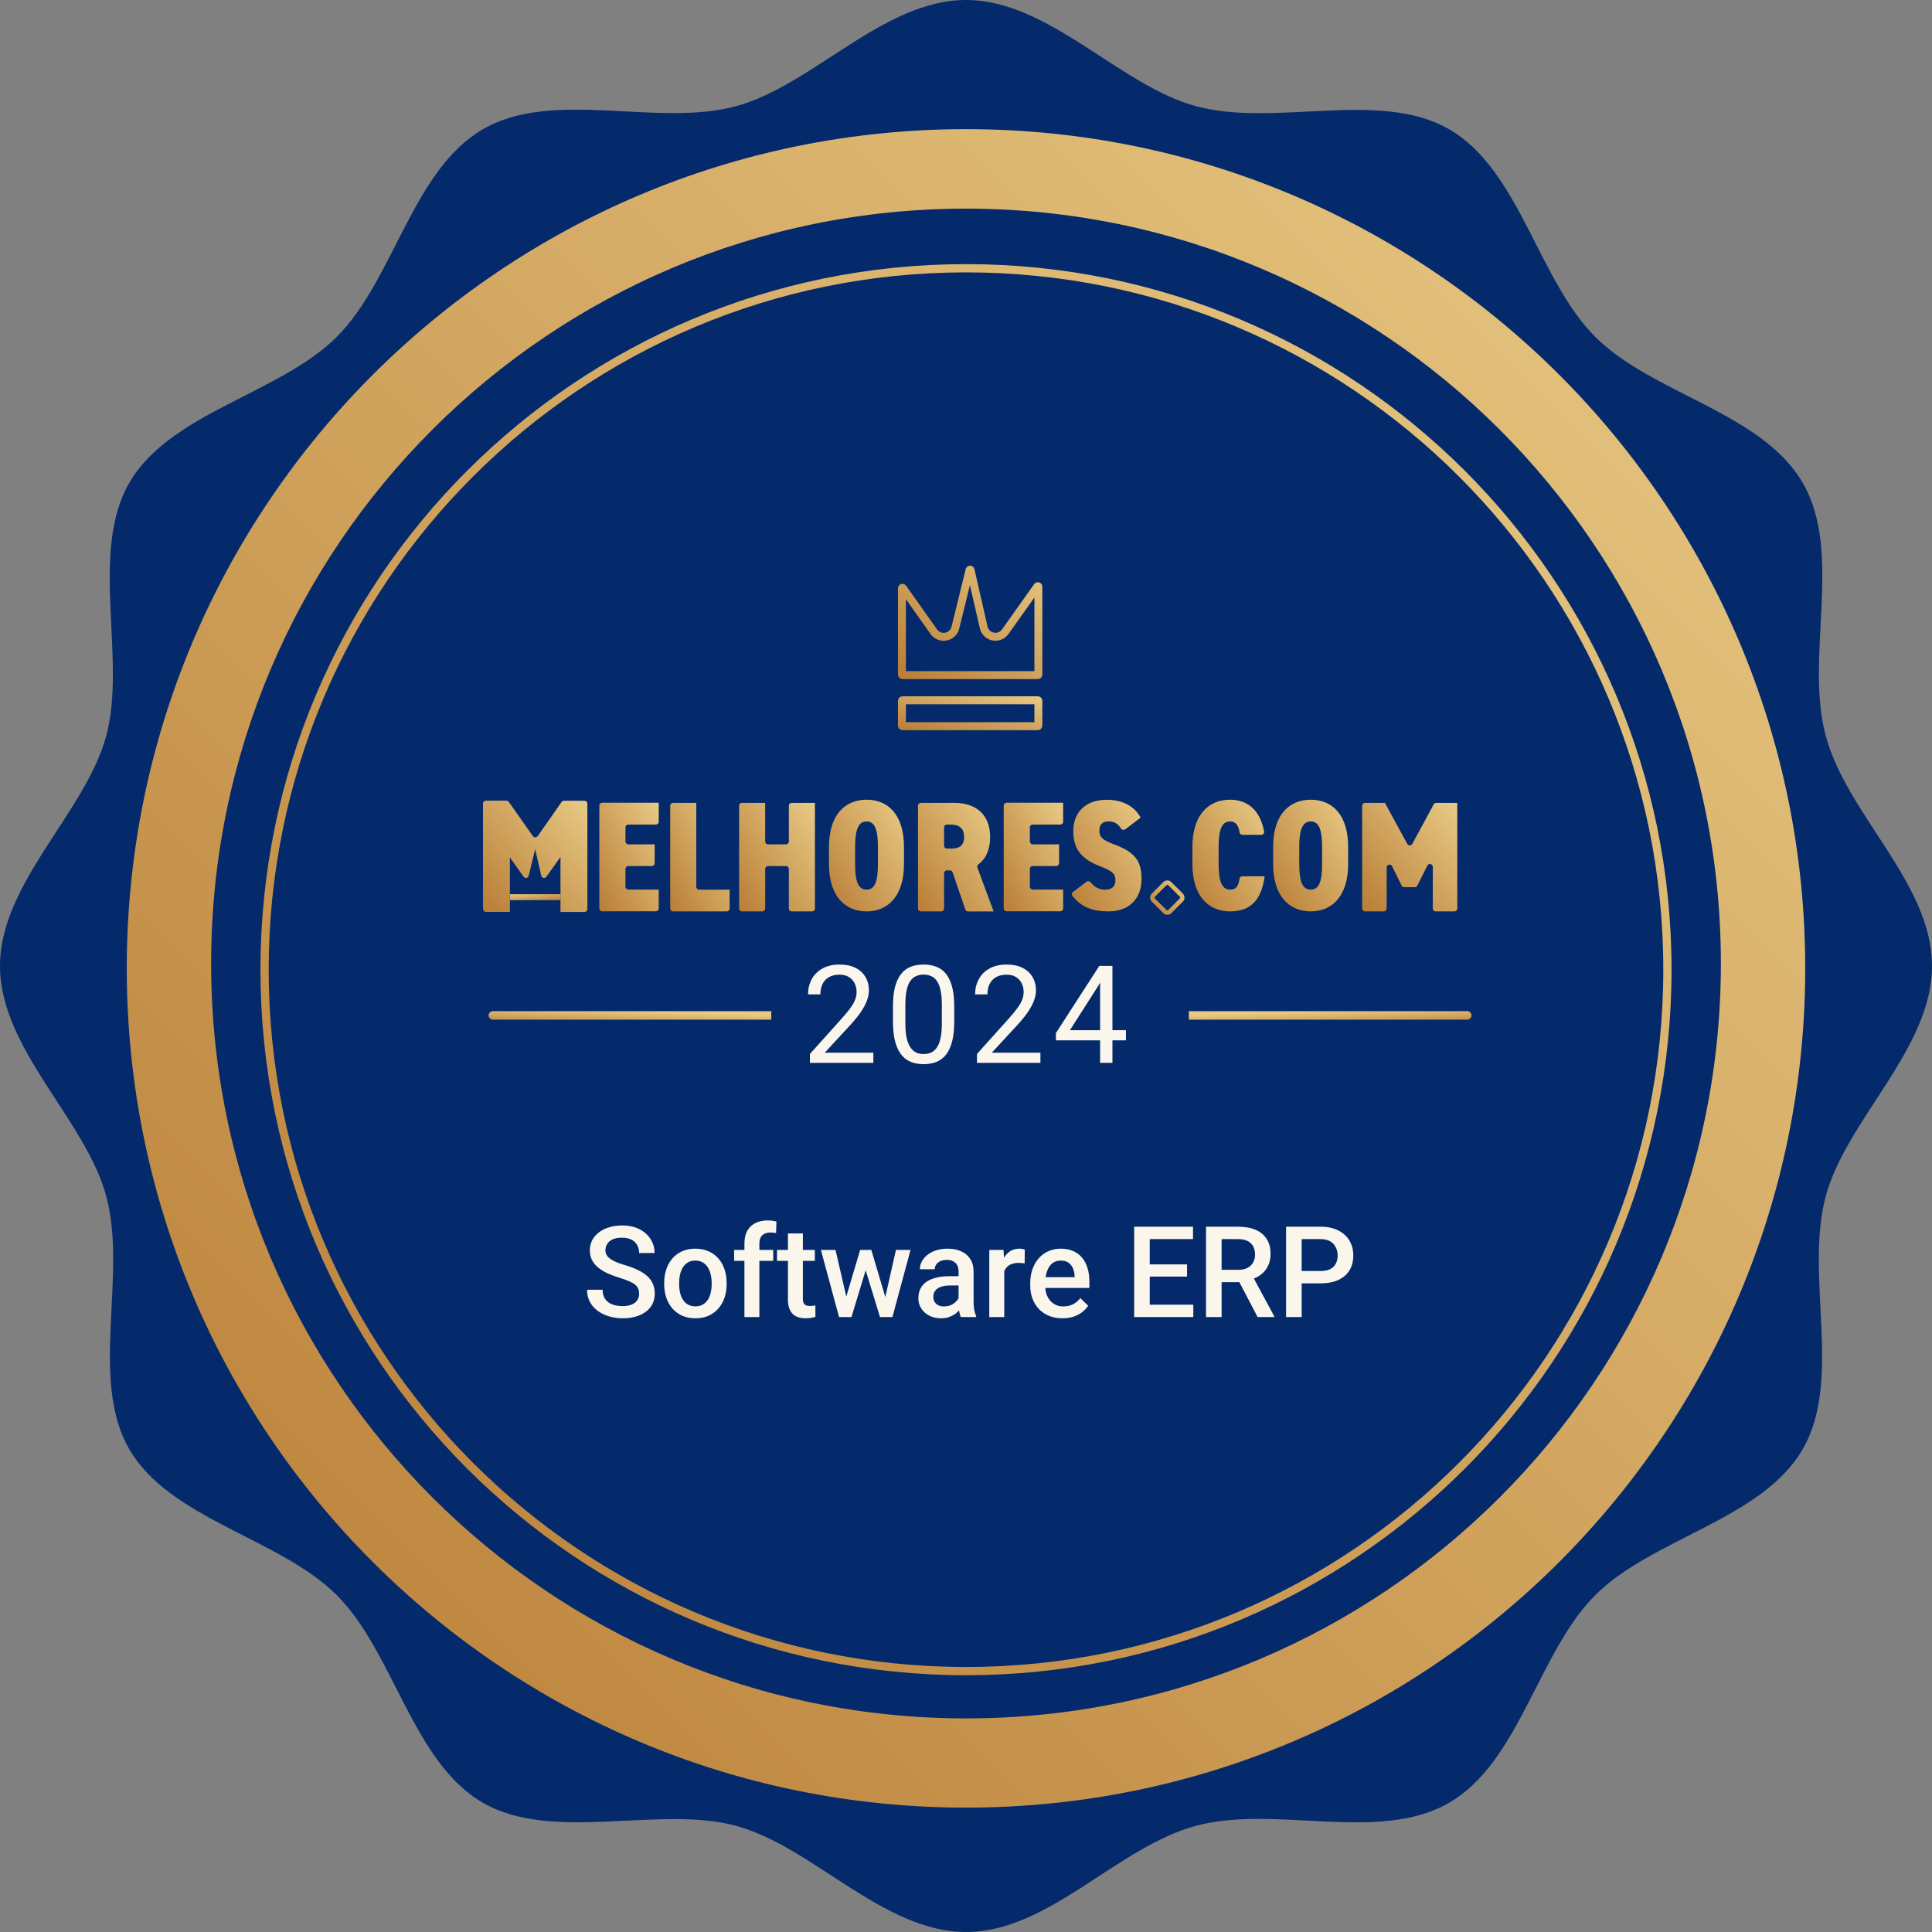
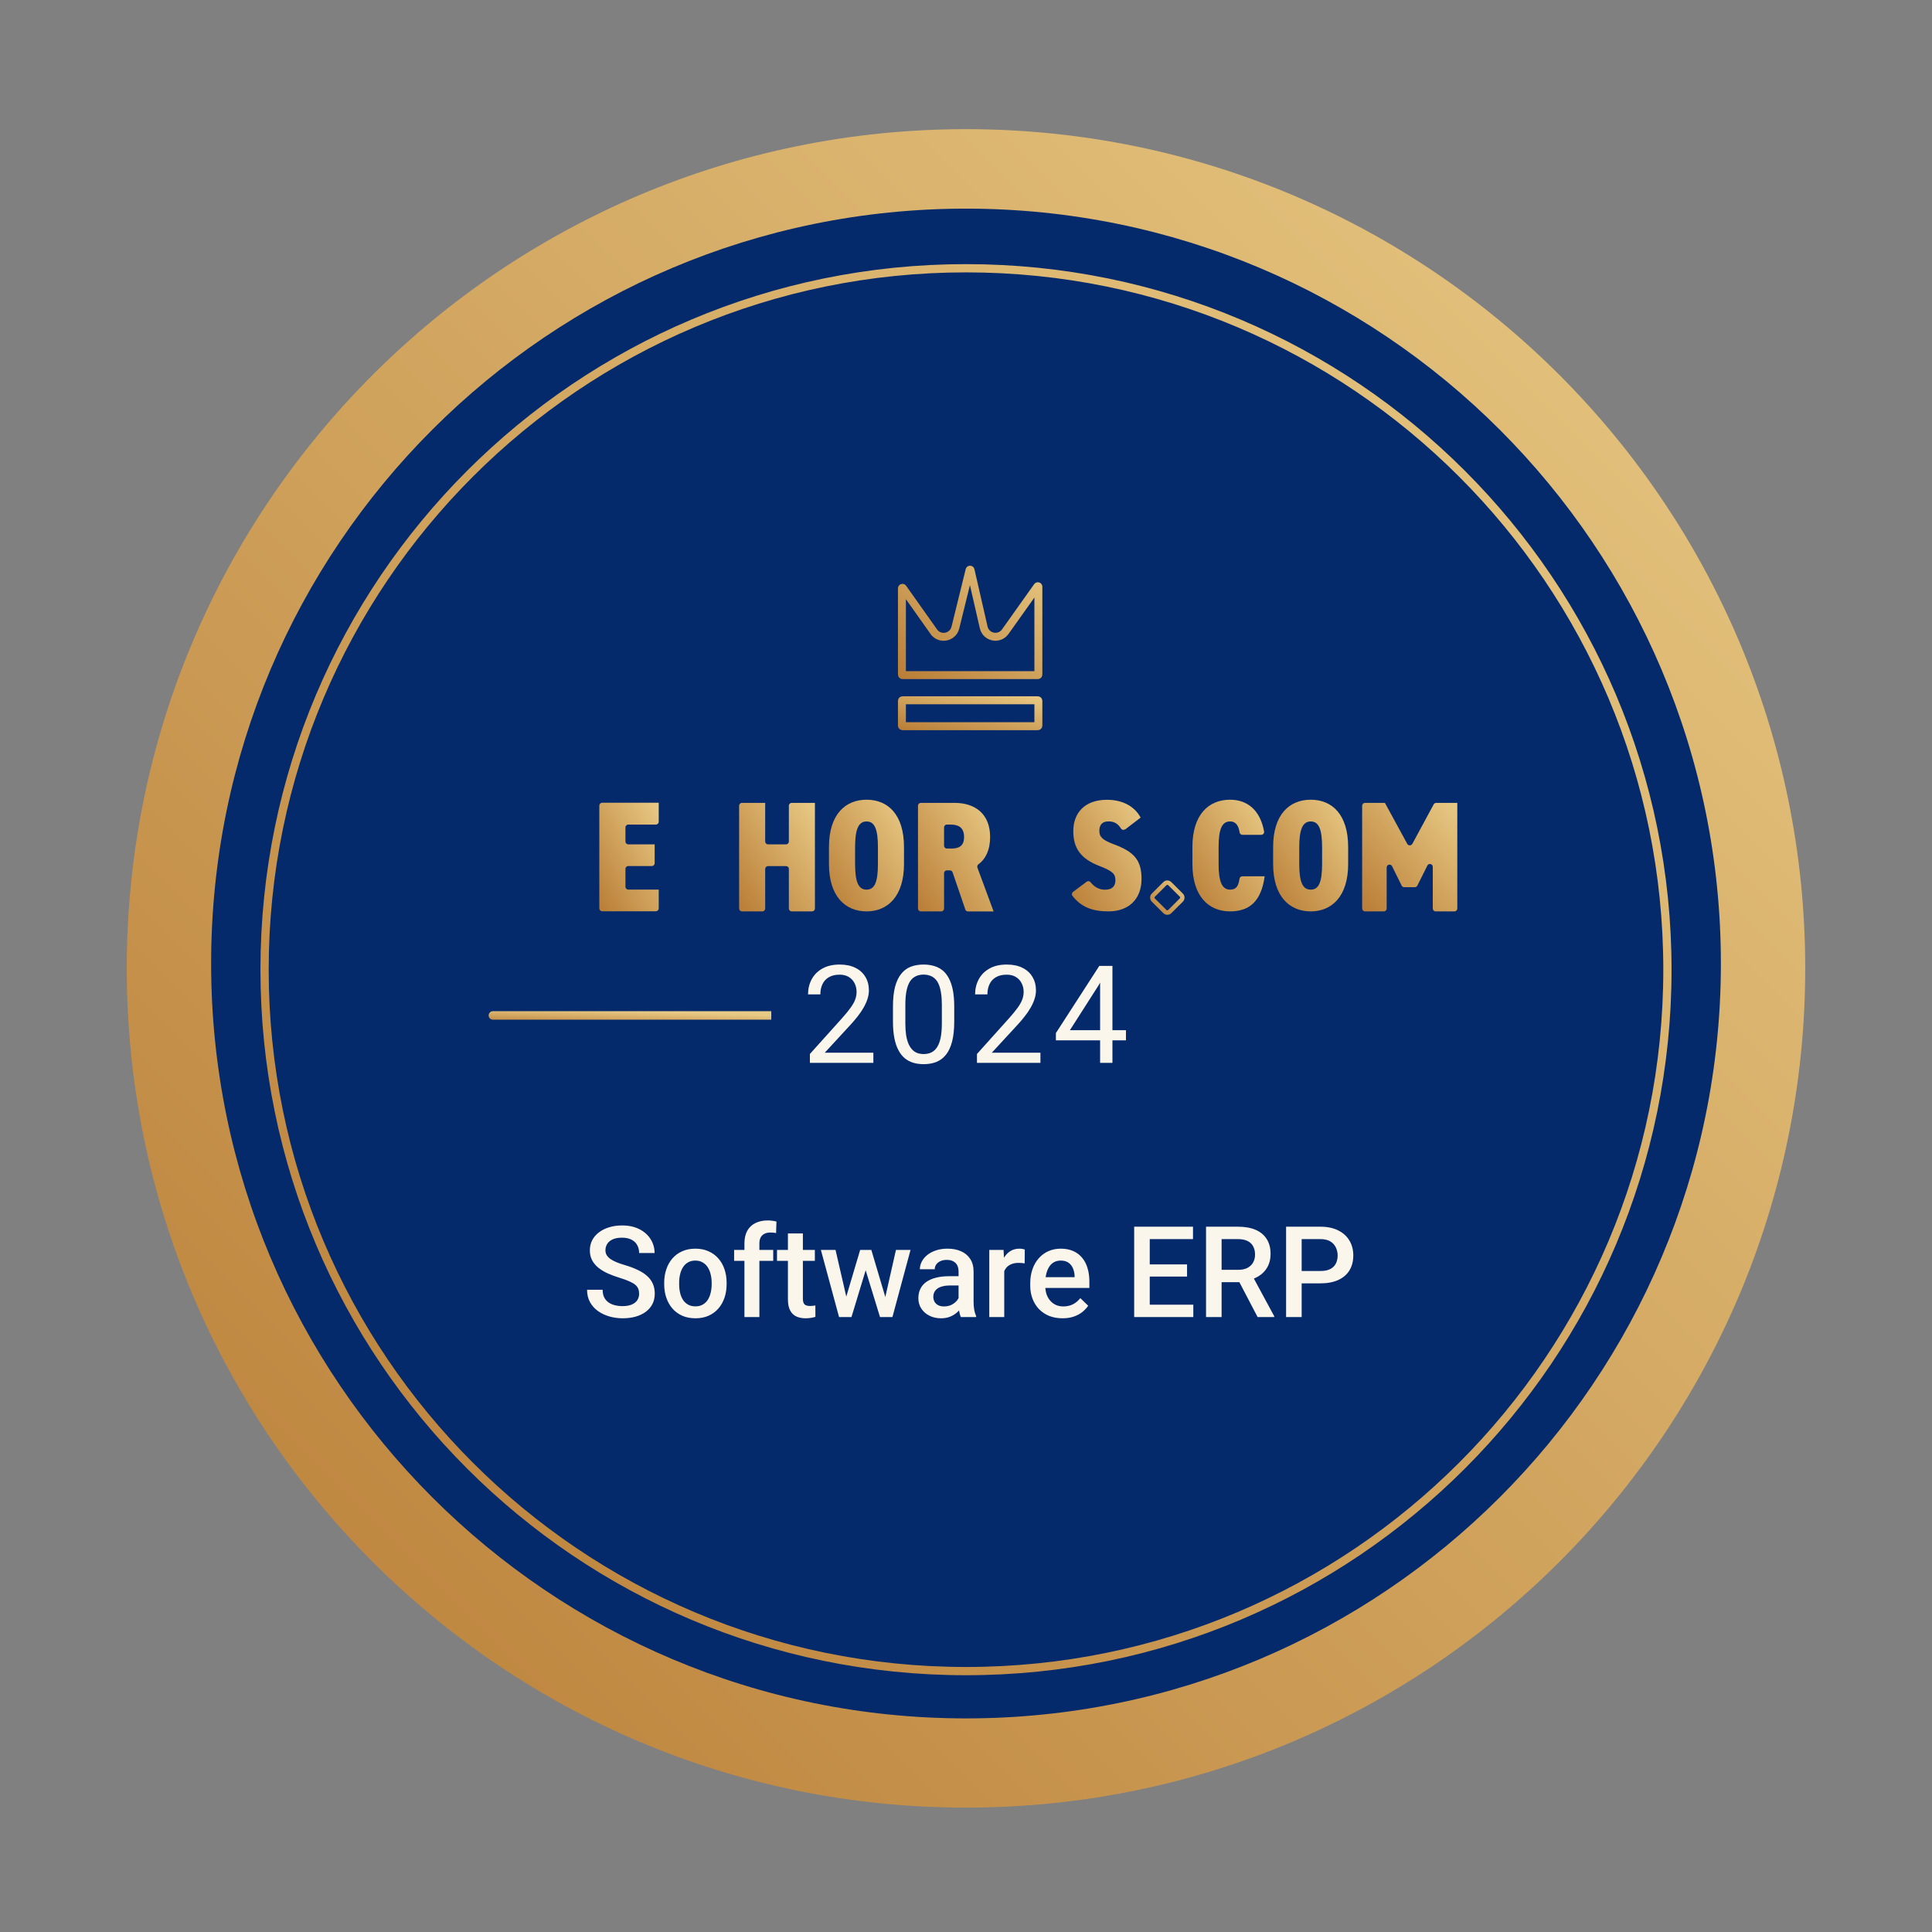
<svg xmlns="http://www.w3.org/2000/svg" width="228" height="228" viewBox="0 0 228 228" fill="none">
  <rect x="0" y="0" width="228" height="228" fill="#808080" stroke="none" />
-   <path d="M228 114C228 123.802 217.87 132.15 215.454 141.19C212.957 150.546 217.483 162.822 212.746 171.018C207.939 179.33 194.995 181.511 188.253 188.253C181.511 194.995 179.319 207.939 171.018 212.746C162.716 217.553 150.546 212.957 141.19 215.454C131.833 217.952 123.802 228 114 228C104.198 228 95.85 217.87 86.81 215.454C77.77 213.039 65.178 217.483 56.982 212.746C48.669 207.939 46.489 194.995 39.747 188.253C33.005 181.511 20.061 179.319 15.254 171.018C10.517 162.822 15.043 150.546 12.546 141.19C10.13 132.15 0 123.802 0 114C0 104.198 10.13 95.85 12.546 86.81C14.961 77.77 10.517 65.178 15.254 56.982C20.061 48.669 33.005 46.489 39.747 39.747C46.489 33.005 48.681 20.061 56.982 15.254C65.284 10.447 77.454 15.043 86.81 12.546C95.85 10.13 104.198 0 114 0C123.802 0 132.15 10.13 141.19 12.546C150.546 15.043 162.822 10.517 171.018 15.254C179.33 20.061 181.511 33.005 188.253 39.747C194.995 46.489 207.939 48.681 212.746 56.982C217.553 65.284 212.957 77.454 215.454 86.81C217.952 96.167 228 104.198 228 114V114Z" fill="#042A6B" />
  <path d="M114 213.321C168.697 213.321 213.039 168.979 213.039 114.281C213.039 59.584 168.697 15.242 114 15.242C59.302 15.242 14.96 59.584 14.96 114.281C14.96 168.979 59.302 213.321 114 213.321Z" fill="url(#paint0_linear_7642_1610)" />
  <path d="M114.001 202.792C163.201 202.792 203.086 162.907 203.086 113.707C203.086 64.507 163.201 24.622 114.001 24.622C64.8 24.622 24.916 64.507 24.916 113.707C24.916 162.907 64.8 202.792 114.001 202.792Z" fill="#042A6B" />
  <path d="M113.999 197.211C159.715 197.211 196.776 160.15 196.776 114.434C196.776 68.718 159.715 31.657 113.999 31.657C68.282 31.657 31.222 68.718 31.222 114.434C31.222 160.15 68.282 197.211 113.999 197.211Z" stroke="url(#paint1_linear_7642_1610)" stroke-width="0.973" stroke-miterlimit="10" />
  <path d="M118.632 74.549L118.634 74.546L122.431 69.203C122.445 69.183 122.455 69.18 122.46 69.178C122.468 69.176 122.482 69.175 122.499 69.18C122.516 69.186 122.527 69.194 122.532 69.201C122.535 69.205 122.541 69.214 122.541 69.238V79.613C122.541 79.646 122.514 79.673 122.481 79.673H106.499C106.466 79.673 106.439 79.646 106.439 79.613V69.429C106.439 69.405 106.445 69.396 106.448 69.392C106.453 69.386 106.464 69.377 106.481 69.371C106.498 69.366 106.512 69.367 106.52 69.37C106.525 69.371 106.535 69.374 106.549 69.394L110.197 74.544C110.197 74.544 110.198 74.544 110.198 74.545C110.896 75.54 112.448 75.26 112.746 74.068L112.747 74.066L114.419 67.275C114.423 67.259 114.428 67.251 114.43 67.247C114.433 67.243 114.435 67.241 114.438 67.239C114.444 67.234 114.458 67.228 114.479 67.228C114.499 67.229 114.513 67.235 114.519 67.24C114.522 67.242 114.524 67.244 114.527 67.248C114.529 67.251 114.533 67.26 114.537 67.275L116.085 74.032L116.085 74.032C116.363 75.245 117.918 75.541 118.632 74.549Z" stroke="url(#paint2_linear_7642_1610)" stroke-width="0.937" />
  <path d="M106.499 82.642H122.481C122.514 82.642 122.541 82.669 122.541 82.703V85.64C122.541 85.674 122.514 85.701 122.481 85.701H106.499C106.466 85.701 106.439 85.674 106.439 85.64V82.703C106.439 82.669 106.466 82.642 106.499 82.642Z" stroke="url(#paint3_linear_7642_1610)" stroke-width="0.937" />
  <path d="M77.738 94.75V96.973C77.738 97.155 77.586 97.308 77.403 97.308H74.145C73.962 97.308 73.81 97.46 73.81 97.643V99.31C73.81 99.493 73.962 99.645 74.145 99.645H77.259V101.868C77.259 102.051 77.106 102.203 76.924 102.203H74.145C73.962 102.203 73.81 102.355 73.81 102.538V104.647C73.81 104.829 73.962 104.982 74.145 104.982H77.738V107.205C77.738 107.387 77.586 107.54 77.403 107.54H71.062C70.879 107.54 70.727 107.387 70.727 107.205V95.069C70.727 94.887 70.879 94.734 71.062 94.734H77.738V94.75Z" fill="url(#paint4_linear_7642_1610)" />
-   <path d="M82.51 104.997H86.104V107.22C86.104 107.402 85.951 107.555 85.769 107.555H79.427C79.244 107.555 79.092 107.402 79.092 107.22V95.085C79.092 94.902 79.244 94.749 79.427 94.749H82.168V104.662C82.168 104.844 82.32 104.997 82.503 104.997H82.51Z" fill="url(#paint5_linear_7642_1610)" />
  <path d="M90.636 99.645H92.76C92.942 99.645 93.095 99.493 93.095 99.31V95.085C93.095 94.902 93.247 94.749 93.43 94.749H96.171V107.22C96.171 107.402 96.018 107.555 95.835 107.555H93.43C93.247 107.555 93.095 107.402 93.095 107.22V102.545C93.095 102.363 92.942 102.21 92.76 102.21H90.636C90.453 102.21 90.301 102.363 90.301 102.545V107.22C90.301 107.402 90.148 107.555 89.966 107.555H87.56C87.377 107.555 87.225 107.402 87.225 107.22V95.085C87.225 94.902 87.377 94.749 87.56 94.749H90.301V99.31C90.301 99.493 90.453 99.645 90.636 99.645Z" fill="url(#paint6_linear_7642_1610)" />
  <path d="M102.266 107.555C99.762 107.555 97.828 105.788 97.828 101.967V99.965C97.828 96.105 99.762 94.376 102.266 94.376C104.771 94.376 106.682 96.105 106.682 99.965V101.967C106.682 105.788 104.748 107.555 102.266 107.555ZM100.911 101.967C100.911 104.068 101.299 104.989 102.266 104.989C103.233 104.989 103.606 104.06 103.606 101.967V99.965C103.606 97.863 103.218 96.942 102.266 96.942C101.315 96.942 100.911 97.871 100.911 99.965V101.967Z" fill="url(#paint7_linear_7642_1610)" />
  <path d="M113.916 107.326L112.416 102.941C112.37 102.804 112.241 102.713 112.096 102.713H111.746C111.563 102.713 111.411 102.865 111.411 103.048V107.22C111.411 107.402 111.259 107.555 111.076 107.555H108.67C108.487 107.555 108.335 107.402 108.335 107.22V95.085C108.335 94.902 108.487 94.749 108.67 94.749H112.637C115.141 94.749 116.847 96.105 116.847 98.777C116.847 100.322 116.306 101.388 115.469 101.997C115.347 102.089 115.294 102.248 115.347 102.393L117.258 107.562H114.235C114.091 107.562 113.961 107.471 113.916 107.334V107.326ZM112.134 100.147C113.01 100.147 113.771 99.98 113.771 98.777C113.771 97.574 113.01 97.308 112.134 97.308H111.746C111.563 97.308 111.411 97.46 111.411 97.642V99.805C111.411 99.987 111.563 100.14 111.746 100.14H112.134V100.147Z" fill="url(#paint8_linear_7642_1610)" />
-   <path d="M125.463 94.75V96.973C125.463 97.155 125.311 97.308 125.128 97.308H121.87C121.687 97.308 121.535 97.46 121.535 97.643V99.31C121.535 99.493 121.687 99.645 121.87 99.645H124.983V101.868C124.983 102.051 124.831 102.203 124.648 102.203H121.87C121.687 102.203 121.535 102.355 121.535 102.538V104.647C121.535 104.829 121.687 104.982 121.87 104.982H125.463V107.205C125.463 107.387 125.311 107.54 125.128 107.54H118.786C118.604 107.54 118.451 107.387 118.451 107.205V95.069C118.451 94.887 118.604 94.734 118.786 94.734H125.463V94.75Z" fill="url(#paint9_linear_7642_1610)" />
  <path d="M132.774 97.864C132.614 97.985 132.386 97.94 132.279 97.764C131.914 97.163 131.442 96.935 130.81 96.935C130.033 96.935 129.736 97.399 129.736 98.046C129.736 98.808 130.163 99.158 131.464 99.645C133.878 100.536 134.715 101.541 134.715 103.733C134.715 106.055 133.246 107.555 130.817 107.555C128.922 107.555 127.612 107.052 126.569 105.735C126.455 105.591 126.486 105.37 126.63 105.256L128.237 104.053C128.381 103.946 128.587 103.969 128.701 104.114C129.173 104.723 129.767 104.997 130.406 104.997C131.335 104.997 131.632 104.494 131.632 103.885C131.632 103.139 131.32 102.812 129.797 102.218C127.567 101.365 126.661 100.14 126.661 98.077C126.661 96.013 127.94 94.384 130.635 94.384C132.363 94.384 133.847 95.07 134.609 96.486L132.789 97.879L132.774 97.864Z" fill="url(#paint10_linear_7642_1610)" />
  <path d="M137.758 104.419C137.758 104.419 137.827 104.419 137.865 104.464L139.228 105.819C139.289 105.88 139.289 105.972 139.228 106.025L137.865 107.388C137.865 107.388 137.789 107.433 137.758 107.433C137.728 107.433 137.69 107.433 137.652 107.388L136.289 106.033C136.228 105.972 136.228 105.88 136.289 105.827L137.652 104.472C137.652 104.472 137.728 104.426 137.758 104.426M137.758 103.901C137.583 103.901 137.416 103.969 137.286 104.099L135.924 105.454C135.665 105.72 135.665 106.139 135.924 106.406L137.286 107.761C137.416 107.89 137.591 107.959 137.758 107.959C137.926 107.959 138.101 107.89 138.231 107.761L139.593 106.406C139.852 106.139 139.852 105.72 139.593 105.454L138.231 104.099C138.101 103.969 137.926 103.901 137.758 103.901Z" fill="url(#paint11_linear_7642_1610)" />
  <path d="M146.619 98.518C146.452 98.518 146.307 98.396 146.284 98.229C146.185 97.528 145.896 96.942 145.165 96.942C144.198 96.942 143.81 97.871 143.81 99.965V101.967C143.81 103.969 144.183 104.989 145.165 104.989C145.904 104.989 146.155 104.54 146.277 103.703C146.3 103.535 146.444 103.413 146.612 103.413H149.246C148.858 106.291 147.518 107.555 145.158 107.555C142.653 107.555 140.719 105.788 140.719 101.967V99.965C140.719 96.105 142.653 94.376 145.158 94.376C147.206 94.376 148.721 95.602 149.177 98.122C149.216 98.328 149.056 98.518 148.842 98.518H146.612H146.619Z" fill="url(#paint12_linear_7642_1610)" />
  <path d="M154.683 107.555C152.178 107.555 150.245 105.788 150.245 101.967V99.965C150.245 96.105 152.178 94.376 154.683 94.376C157.188 94.376 159.099 96.105 159.099 99.965V101.967C159.099 105.788 157.165 107.555 154.683 107.555ZM153.328 101.967C153.328 104.068 153.716 104.989 154.683 104.989C155.65 104.989 156.023 104.06 156.023 101.967V99.965C156.023 97.863 155.635 96.942 154.683 96.942C153.731 96.942 153.328 97.871 153.328 99.965V101.967Z" fill="url(#paint13_linear_7642_1610)" />
  <path d="M166.673 99.584L169.193 94.925C169.254 94.818 169.368 94.749 169.49 94.749H171.979V107.22C171.979 107.402 171.827 107.555 171.644 107.555H169.421C169.238 107.555 169.086 107.402 169.086 107.22V102.302C169.086 101.944 168.606 101.83 168.447 102.149L167.267 104.509C167.206 104.624 167.091 104.7 166.962 104.7H165.713C165.584 104.7 165.47 104.624 165.409 104.509L164.282 102.226C164.122 101.906 163.643 102.02 163.643 102.378V107.22C163.643 107.402 163.49 107.555 163.308 107.555H161.085C160.902 107.555 160.75 107.402 160.75 107.22V95.085C160.75 94.902 160.902 94.749 161.085 94.749H163.437L166.071 99.584C166.201 99.82 166.536 99.82 166.665 99.584H166.673Z" fill="url(#paint14_linear_7642_1610)" />
-   <path d="M63.456 98.678L66.273 94.643C66.334 94.552 66.44 94.498 66.547 94.498H68.983C69.166 94.498 69.318 94.651 69.318 94.833V107.288C69.318 107.471 69.166 107.623 68.983 107.623H66.143V101.137L64.476 103.467C64.309 103.703 63.943 103.626 63.875 103.345L63.159 100.223L62.39 103.352C62.322 103.634 61.956 103.703 61.789 103.467L60.175 101.19V107.616H57.335C57.152 107.616 57 107.463 57 107.281V94.826C57 94.643 57.152 94.491 57.335 94.491H59.771C59.878 94.491 59.984 94.544 60.045 94.635L62.885 98.67C63.022 98.861 63.304 98.861 63.433 98.67L63.456 98.678Z" fill="url(#paint15_linear_7642_1610)" />
-   <path d="M60.2 105.53V106.23H66.161V105.53H60.2Z" fill="url(#paint16_linear_7642_1610)" />
+   <path d="M60.2 105.53H66.161V105.53H60.2Z" fill="url(#paint16_linear_7642_1610)" />
  <path d="M103.067 124.233V125.428H95.578V124.383L99.327 120.21C99.788 119.696 100.144 119.262 100.395 118.905C100.652 118.544 100.83 118.222 100.93 117.939C101.035 117.651 101.087 117.357 101.087 117.059C101.087 116.681 101.008 116.341 100.851 116.037C100.699 115.728 100.474 115.482 100.175 115.298C99.877 115.115 99.515 115.023 99.091 115.023C98.583 115.023 98.158 115.123 97.818 115.322C97.482 115.516 97.231 115.788 97.063 116.139C96.896 116.49 96.812 116.894 96.812 117.349H95.358C95.358 116.705 95.499 116.116 95.782 115.581C96.065 115.047 96.484 114.622 97.04 114.308C97.595 113.988 98.279 113.829 99.091 113.829C99.814 113.829 100.432 113.957 100.945 114.214C101.459 114.465 101.852 114.821 102.124 115.283C102.402 115.738 102.541 116.273 102.541 116.886C102.541 117.221 102.483 117.562 102.368 117.907C102.258 118.248 102.103 118.588 101.904 118.929C101.71 119.269 101.482 119.605 101.221 119.935C100.964 120.265 100.689 120.59 100.395 120.909L97.331 124.233H103.067ZM112.611 118.795V120.54C112.611 121.478 112.527 122.269 112.359 122.913C112.192 123.558 111.951 124.076 111.636 124.469C111.322 124.862 110.942 125.148 110.497 125.326C110.057 125.499 109.559 125.585 109.004 125.585C108.564 125.585 108.158 125.53 107.786 125.42C107.414 125.31 107.078 125.135 106.78 124.894C106.486 124.647 106.235 124.328 106.025 123.935C105.816 123.542 105.656 123.065 105.546 122.505C105.436 121.944 105.381 121.289 105.381 120.54V118.795C105.381 117.858 105.465 117.072 105.632 116.438C105.805 115.804 106.049 115.296 106.363 114.913C106.678 114.525 107.055 114.248 107.495 114.08C107.94 113.912 108.438 113.829 108.988 113.829C109.433 113.829 109.842 113.884 110.214 113.994C110.591 114.098 110.926 114.269 111.22 114.504C111.513 114.735 111.762 115.044 111.966 115.432C112.176 115.814 112.336 116.283 112.446 116.839C112.556 117.394 112.611 118.046 112.611 118.795ZM111.149 120.776V118.552C111.149 118.038 111.118 117.588 111.055 117.2C110.997 116.807 110.911 116.472 110.795 116.194C110.68 115.916 110.534 115.691 110.355 115.518C110.182 115.345 109.981 115.22 109.75 115.141C109.525 115.057 109.271 115.015 108.988 115.015C108.642 115.015 108.336 115.081 108.069 115.212C107.801 115.338 107.576 115.539 107.393 115.817C107.215 116.095 107.078 116.459 106.984 116.909C106.89 117.36 106.843 117.907 106.843 118.552V120.776C106.843 121.289 106.871 121.742 106.929 122.135C106.992 122.528 107.084 122.869 107.204 123.157C107.325 123.44 107.471 123.673 107.644 123.856C107.817 124.04 108.016 124.176 108.241 124.265C108.472 124.349 108.726 124.391 109.004 124.391C109.36 124.391 109.672 124.323 109.939 124.186C110.206 124.05 110.429 123.838 110.607 123.55C110.79 123.256 110.926 122.882 111.015 122.426C111.105 121.965 111.149 121.415 111.149 120.776ZM122.783 124.233V125.428H115.294V124.383L119.042 120.21C119.503 119.696 119.86 119.262 120.111 118.905C120.368 118.544 120.546 118.222 120.645 117.939C120.75 117.651 120.803 117.357 120.803 117.059C120.803 116.681 120.724 116.341 120.567 116.037C120.415 115.728 120.19 115.482 119.891 115.298C119.592 115.115 119.231 115.023 118.807 115.023C118.298 115.023 117.874 115.123 117.533 115.322C117.198 115.516 116.947 115.788 116.779 116.139C116.611 116.49 116.528 116.894 116.528 117.349H115.074C115.074 116.705 115.215 116.116 115.498 115.581C115.781 115.047 116.2 114.622 116.755 114.308C117.311 113.988 117.994 113.829 118.807 113.829C119.53 113.829 120.148 113.957 120.661 114.214C121.175 114.465 121.568 114.821 121.84 115.283C122.118 115.738 122.256 116.273 122.256 116.886C122.256 117.221 122.199 117.562 122.084 117.907C121.974 118.248 121.819 118.588 121.62 118.929C121.426 119.269 121.198 119.605 120.936 119.935C120.68 120.265 120.404 120.59 120.111 120.909L117.046 124.233H122.783ZM132.877 121.577V122.772H124.609V121.915L129.733 113.986H130.92L129.647 116.281L126.26 121.577H132.877ZM131.281 113.986V125.428H129.827V113.986H131.281Z" fill="#FBF6EB" />
  <path d="M58.169 119.333C57.892 119.333 57.666 119.558 57.666 119.835C57.666 120.113 57.892 120.338 58.169 120.338V119.333ZM58.169 120.338H91.021V119.333H58.169V120.338Z" fill="url(#paint17_linear_7642_1610)" />
-   <path d="M173.149 119.333C173.427 119.333 173.652 119.558 173.652 119.835C173.652 120.113 173.427 120.338 173.149 120.338V119.333ZM173.149 120.338H140.298V119.333H173.149V120.338Z" fill="url(#paint18_linear_7642_1610)" />
  <path d="M75.425 152.682C75.425 152.462 75.391 152.267 75.322 152.096C75.259 151.925 75.144 151.769 74.978 151.627C74.812 151.486 74.578 151.349 74.275 151.217C73.977 151.08 73.596 150.941 73.133 150.8C72.625 150.643 72.156 150.47 71.727 150.28C71.302 150.084 70.931 149.86 70.614 149.606C70.296 149.347 70.05 149.052 69.874 148.72C69.698 148.383 69.61 147.995 69.61 147.556C69.61 147.121 69.701 146.726 69.881 146.369C70.067 146.013 70.328 145.705 70.665 145.447C71.007 145.183 71.409 144.98 71.873 144.839C72.337 144.692 72.85 144.619 73.411 144.619C74.202 144.619 74.883 144.766 75.454 145.058C76.03 145.351 76.472 145.744 76.779 146.237C77.092 146.731 77.248 147.275 77.248 147.87H75.425C75.425 147.519 75.349 147.209 75.198 146.94C75.051 146.667 74.827 146.452 74.524 146.296C74.226 146.14 73.848 146.062 73.389 146.062C72.954 146.062 72.593 146.128 72.305 146.259C72.017 146.391 71.802 146.569 71.661 146.794C71.519 147.019 71.448 147.272 71.448 147.556C71.448 147.756 71.495 147.939 71.588 148.105C71.68 148.266 71.822 148.417 72.012 148.559C72.203 148.696 72.442 148.825 72.73 148.947C73.018 149.069 73.357 149.186 73.748 149.298C74.338 149.474 74.853 149.669 75.293 149.884C75.732 150.094 76.098 150.333 76.391 150.602C76.684 150.87 76.904 151.176 77.05 151.517C77.197 151.854 77.27 152.237 77.27 152.667C77.27 153.116 77.18 153.521 76.999 153.883C76.819 154.239 76.56 154.544 76.223 154.798C75.891 155.047 75.491 155.24 75.022 155.376C74.558 155.508 74.041 155.574 73.469 155.574C72.957 155.574 72.452 155.506 71.954 155.369C71.461 155.232 71.011 155.025 70.606 154.747C70.201 154.464 69.879 154.112 69.64 153.692C69.4 153.267 69.281 152.772 69.281 152.206H71.119C71.119 152.552 71.177 152.848 71.295 153.092C71.417 153.336 71.585 153.536 71.8 153.692C72.015 153.844 72.264 153.956 72.547 154.029C72.835 154.102 73.142 154.139 73.469 154.139C73.899 154.139 74.258 154.078 74.546 153.956C74.839 153.834 75.059 153.663 75.205 153.443C75.352 153.224 75.425 152.97 75.425 152.682ZM78.383 151.554V151.385C78.383 150.814 78.466 150.285 78.632 149.796C78.798 149.303 79.037 148.876 79.35 148.515C79.667 148.149 80.053 147.866 80.507 147.665C80.966 147.46 81.483 147.358 82.059 147.358C82.64 147.358 83.158 147.46 83.612 147.665C84.071 147.866 84.459 148.149 84.776 148.515C85.094 148.876 85.335 149.303 85.501 149.796C85.667 150.285 85.75 150.814 85.75 151.385V151.554C85.75 152.125 85.667 152.655 85.501 153.143C85.335 153.631 85.094 154.058 84.776 154.424C84.459 154.786 84.073 155.069 83.619 155.274C83.165 155.474 82.65 155.574 82.074 155.574C81.493 155.574 80.973 155.474 80.514 155.274C80.06 155.069 79.674 154.786 79.357 154.424C79.04 154.058 78.798 153.631 78.632 153.143C78.466 152.655 78.383 152.125 78.383 151.554ZM80.148 151.385V151.554C80.148 151.91 80.185 152.247 80.258 152.564C80.331 152.882 80.446 153.16 80.602 153.399C80.758 153.638 80.958 153.826 81.203 153.963C81.447 154.1 81.737 154.168 82.074 154.168C82.401 154.168 82.684 154.1 82.923 153.963C83.168 153.826 83.368 153.638 83.524 153.399C83.68 153.16 83.795 152.882 83.868 152.564C83.946 152.247 83.985 151.91 83.985 151.554V151.385C83.985 151.034 83.946 150.702 83.868 150.39C83.795 150.072 83.678 149.792 83.517 149.547C83.36 149.303 83.16 149.113 82.916 148.976C82.677 148.835 82.391 148.764 82.059 148.764C81.727 148.764 81.439 148.835 81.195 148.976C80.956 149.113 80.758 149.303 80.602 149.547C80.446 149.792 80.331 150.072 80.258 150.39C80.185 150.702 80.148 151.034 80.148 151.385ZM89.617 155.428H87.852V146.743C87.852 146.152 87.962 145.656 88.181 145.256C88.406 144.851 88.726 144.546 89.141 144.341C89.556 144.131 90.046 144.026 90.612 144.026C90.788 144.026 90.962 144.038 91.132 144.063C91.303 144.082 91.469 144.114 91.63 144.158L91.587 145.52C91.489 145.495 91.381 145.478 91.264 145.469C91.152 145.459 91.03 145.454 90.898 145.454C90.63 145.454 90.398 145.505 90.203 145.608C90.012 145.705 89.866 145.849 89.763 146.04C89.665 146.23 89.617 146.464 89.617 146.743V155.428ZM91.25 147.504V148.793H86.636V147.504H91.25ZM96.163 147.504V148.793H91.696V147.504H96.163ZM92.985 145.564H94.75V153.238C94.75 153.482 94.784 153.67 94.853 153.802C94.926 153.929 95.026 154.014 95.153 154.058C95.28 154.102 95.429 154.124 95.6 154.124C95.722 154.124 95.839 154.117 95.951 154.102C96.063 154.088 96.154 154.073 96.222 154.058L96.229 155.406C96.083 155.45 95.912 155.489 95.717 155.523C95.526 155.557 95.306 155.574 95.058 155.574C94.652 155.574 94.293 155.503 93.981 155.362C93.669 155.215 93.424 154.979 93.249 154.652C93.073 154.324 92.985 153.89 92.985 153.348V145.564ZM99.678 153.67L101.509 147.504H102.637L102.329 149.35L100.484 155.428H99.473L99.678 153.67ZM98.602 147.504L100.03 153.7L100.147 155.428H99.019L96.874 147.504H98.602ZM104.35 153.626L105.734 147.504H107.455L105.317 155.428H104.189L104.35 153.626ZM102.827 147.504L104.636 153.597L104.863 155.428H103.852L101.985 149.342L101.678 147.504H102.827ZM113.123 153.839V150.06C113.123 149.777 113.072 149.533 112.97 149.328C112.867 149.123 112.711 148.964 112.501 148.852C112.296 148.739 112.037 148.683 111.725 148.683C111.437 148.683 111.188 148.732 110.978 148.83C110.768 148.927 110.604 149.059 110.487 149.225C110.37 149.391 110.311 149.579 110.311 149.789H108.554C108.554 149.477 108.629 149.174 108.781 148.881C108.932 148.588 109.152 148.327 109.44 148.097C109.728 147.868 110.072 147.687 110.472 147.556C110.873 147.424 111.322 147.358 111.82 147.358C112.415 147.358 112.943 147.458 113.402 147.658C113.865 147.858 114.229 148.161 114.493 148.566C114.761 148.966 114.895 149.469 114.895 150.075V153.597C114.895 153.958 114.92 154.283 114.969 154.571C115.022 154.854 115.098 155.101 115.196 155.311V155.428H113.387C113.304 155.237 113.238 154.996 113.189 154.703C113.145 154.405 113.123 154.117 113.123 153.839ZM113.38 150.609L113.394 151.7H112.127C111.8 151.7 111.512 151.732 111.263 151.796C111.014 151.854 110.807 151.942 110.641 152.059C110.475 152.176 110.35 152.318 110.267 152.484C110.184 152.65 110.143 152.838 110.143 153.048C110.143 153.258 110.192 153.451 110.289 153.626C110.387 153.797 110.529 153.931 110.714 154.029C110.904 154.127 111.134 154.176 111.402 154.176C111.764 154.176 112.079 154.102 112.347 153.956C112.62 153.804 112.835 153.621 112.991 153.407C113.148 153.187 113.231 152.979 113.24 152.784L113.812 153.568C113.753 153.768 113.653 153.983 113.511 154.212C113.37 154.442 113.184 154.661 112.955 154.871C112.73 155.076 112.459 155.245 112.142 155.376C111.83 155.508 111.468 155.574 111.058 155.574C110.541 155.574 110.079 155.472 109.674 155.267C109.269 155.057 108.952 154.776 108.722 154.424C108.493 154.068 108.378 153.665 108.378 153.216C108.378 152.796 108.456 152.425 108.612 152.103C108.773 151.776 109.008 151.503 109.315 151.283C109.628 151.063 110.009 150.897 110.458 150.785C110.907 150.668 111.419 150.609 111.996 150.609H113.38ZM118.513 149.013V155.428H116.748V147.504H118.432L118.513 149.013ZM120.937 147.453L120.922 149.093C120.815 149.074 120.698 149.059 120.571 149.049C120.449 149.04 120.327 149.035 120.205 149.035C119.902 149.035 119.636 149.079 119.406 149.167C119.177 149.25 118.984 149.372 118.828 149.533C118.677 149.689 118.559 149.879 118.476 150.104C118.393 150.329 118.345 150.58 118.33 150.858L117.927 150.888C117.927 150.39 117.976 149.928 118.074 149.503C118.171 149.079 118.318 148.705 118.513 148.383C118.713 148.061 118.962 147.809 119.26 147.629C119.563 147.448 119.912 147.358 120.307 147.358C120.415 147.358 120.529 147.368 120.651 147.387C120.778 147.407 120.873 147.429 120.937 147.453ZM125.389 155.574C124.803 155.574 124.274 155.479 123.8 155.289C123.331 155.093 122.931 154.822 122.599 154.476C122.272 154.129 122.021 153.721 121.845 153.253C121.669 152.784 121.581 152.279 121.581 151.737V151.444C121.581 150.824 121.672 150.263 121.852 149.76C122.033 149.257 122.284 148.827 122.607 148.471C122.929 148.11 123.31 147.834 123.749 147.643C124.188 147.453 124.664 147.358 125.177 147.358C125.743 147.358 126.239 147.453 126.663 147.643C127.088 147.834 127.44 148.102 127.718 148.449C128.001 148.791 128.211 149.198 128.348 149.672C128.489 150.145 128.56 150.668 128.56 151.239V151.993H122.438V150.726H126.817V150.587C126.807 150.27 126.744 149.972 126.627 149.694C126.515 149.416 126.341 149.191 126.107 149.02C125.873 148.849 125.56 148.764 125.17 148.764C124.877 148.764 124.615 148.827 124.386 148.954C124.161 149.076 123.973 149.254 123.822 149.489C123.671 149.723 123.554 150.006 123.471 150.338C123.393 150.665 123.353 151.034 123.353 151.444V151.737C123.353 152.084 123.4 152.406 123.493 152.704C123.59 152.997 123.732 153.253 123.917 153.473C124.103 153.692 124.327 153.866 124.591 153.992C124.855 154.114 125.155 154.176 125.492 154.176C125.916 154.176 126.295 154.09 126.627 153.919C126.959 153.748 127.247 153.507 127.491 153.194L128.421 154.095C128.25 154.344 128.028 154.583 127.755 154.813C127.481 155.037 127.147 155.22 126.751 155.362C126.361 155.503 125.907 155.574 125.389 155.574ZM140.826 153.97V155.428H135.165V153.97H140.826ZM135.685 144.766V155.428H133.847V144.766H135.685ZM140.086 149.218V150.653H135.165V149.218H140.086ZM140.789 144.766V146.23H135.165V144.766H140.789ZM142.327 144.766H146.099C146.909 144.766 147.6 144.888 148.171 145.132C148.742 145.376 149.179 145.737 149.482 146.215C149.789 146.689 149.943 147.275 149.943 147.973C149.943 148.505 149.845 148.974 149.65 149.379C149.455 149.784 149.179 150.126 148.823 150.404C148.466 150.678 148.042 150.89 147.548 151.041L146.992 151.312H143.601L143.587 149.855H146.128C146.567 149.855 146.933 149.777 147.226 149.621C147.519 149.464 147.739 149.252 147.885 148.984C148.037 148.71 148.112 148.403 148.112 148.061C148.112 147.69 148.039 147.368 147.893 147.094C147.751 146.816 147.531 146.604 147.234 146.457C146.936 146.306 146.557 146.23 146.099 146.23H144.165V155.428H142.327V144.766ZM148.413 155.428L145.908 150.639L147.834 150.631L150.375 155.333V155.428H148.413ZM155.823 151.451H153.048V149.994H155.823C156.307 149.994 156.697 149.916 156.995 149.76C157.293 149.604 157.51 149.389 157.647 149.115C157.788 148.837 157.859 148.52 157.859 148.163C157.859 147.827 157.788 147.512 157.647 147.219C157.51 146.921 157.293 146.682 156.995 146.501C156.697 146.32 156.307 146.23 155.823 146.23H153.612V155.428H151.774V144.766H155.823C156.648 144.766 157.349 144.912 157.925 145.205C158.506 145.493 158.948 145.893 159.251 146.406C159.553 146.914 159.705 147.495 159.705 148.149C159.705 148.837 159.553 149.428 159.251 149.921C158.948 150.414 158.506 150.792 157.925 151.056C157.349 151.32 156.648 151.451 155.823 151.451Z" fill="#FBF6EB" />
  <defs>
    <linearGradient id="paint0_linear_7642_1610" x1="213.039" y1="15.242" x2="14.96" y2="213.321" gradientUnits="userSpaceOnUse">
      <stop stop-color="#E8CA85" />
      <stop offset="1" stop-color="#B97D36" />
    </linearGradient>
    <linearGradient id="paint1_linear_7642_1610" x1="196.776" y1="31.657" x2="31.222" y2="197.211" gradientUnits="userSpaceOnUse">
      <stop stop-color="#E8CA85" />
      <stop offset="1" stop-color="#B97D36" />
    </linearGradient>
    <linearGradient id="paint2_linear_7642_1610" x1="123.01" y1="65" x2="107.973" y2="81.921" gradientUnits="userSpaceOnUse">
      <stop stop-color="#E8CA85" />
      <stop offset="1" stop-color="#B97D36" />
    </linearGradient>
    <linearGradient id="paint3_linear_7642_1610" x1="123.01" y1="82.173" x2="121.233" y2="89.749" gradientUnits="userSpaceOnUse">
      <stop stop-color="#E8CA85" />
      <stop offset="1" stop-color="#B97D36" />
    </linearGradient>
    <linearGradient id="paint4_linear_7642_1610" x1="77.738" y1="94.734" x2="66.95" y2="100.642" gradientUnits="userSpaceOnUse">
      <stop stop-color="#E8CA85" />
      <stop offset="1" stop-color="#B97D36" />
    </linearGradient>
    <linearGradient id="paint5_linear_7642_1610" x1="86.104" y1="94.749" x2="75.315" y2="100.657" gradientUnits="userSpaceOnUse">
      <stop stop-color="#E8CA85" />
      <stop offset="1" stop-color="#B97D36" />
    </linearGradient>
    <linearGradient id="paint6_linear_7642_1610" x1="96.171" y1="94.749" x2="84.147" y2="103.149" gradientUnits="userSpaceOnUse">
      <stop stop-color="#E8CA85" />
      <stop offset="1" stop-color="#B97D36" />
    </linearGradient>
    <linearGradient id="paint7_linear_7642_1610" x1="106.682" y1="94.376" x2="94.481" y2="102.574" gradientUnits="userSpaceOnUse">
      <stop stop-color="#E8CA85" />
      <stop offset="1" stop-color="#B97D36" />
    </linearGradient>
    <linearGradient id="paint8_linear_7642_1610" x1="117.258" y1="94.749" x2="105.24" y2="103.118" gradientUnits="userSpaceOnUse">
      <stop stop-color="#E8CA85" />
      <stop offset="1" stop-color="#B97D36" />
    </linearGradient>
    <linearGradient id="paint9_linear_7642_1610" x1="125.463" y1="94.734" x2="114.674" y2="100.642" gradientUnits="userSpaceOnUse">
      <stop stop-color="#E8CA85" />
      <stop offset="1" stop-color="#B97D36" />
    </linearGradient>
    <linearGradient id="paint10_linear_7642_1610" x1="134.715" y1="94.384" x2="122.887" y2="101.763" gradientUnits="userSpaceOnUse">
      <stop stop-color="#E8CA85" />
      <stop offset="1" stop-color="#B97D36" />
    </linearGradient>
    <linearGradient id="paint11_linear_7642_1610" x1="139.787" y1="103.901" x2="135.73" y2="107.959" gradientUnits="userSpaceOnUse">
      <stop stop-color="#E8CA85" />
      <stop offset="1" stop-color="#B97D36" />
    </linearGradient>
    <linearGradient id="paint12_linear_7642_1610" x1="149.246" y1="94.376" x2="137.225" y2="102.154" gradientUnits="userSpaceOnUse">
      <stop stop-color="#E8CA85" />
      <stop offset="1" stop-color="#B97D36" />
    </linearGradient>
    <linearGradient id="paint13_linear_7642_1610" x1="159.099" y1="94.376" x2="146.898" y2="102.574" gradientUnits="userSpaceOnUse">
      <stop stop-color="#E8CA85" />
      <stop offset="1" stop-color="#B97D36" />
    </linearGradient>
    <linearGradient id="paint14_linear_7642_1610" x1="171.979" y1="94.749" x2="159.283" y2="105.883" gradientUnits="userSpaceOnUse">
      <stop stop-color="#E8CA85" />
      <stop offset="1" stop-color="#B97D36" />
    </linearGradient>
    <linearGradient id="paint15_linear_7642_1610" x1="69.318" y1="94.491" x2="56.212" y2="106.783" gradientUnits="userSpaceOnUse">
      <stop stop-color="#E8CA85" />
      <stop offset="1" stop-color="#B97D36" />
    </linearGradient>
    <linearGradient id="paint16_linear_7642_1610" x1="60.2" y1="105.53" x2="60.362" y2="106.912" gradientUnits="userSpaceOnUse">
      <stop stop-color="#E8CA85" />
      <stop offset="1" stop-color="#B97D36" />
    </linearGradient>
    <linearGradient id="paint17_linear_7642_1610" x1="91.021" y1="119.835" x2="90.96" y2="121.834" gradientUnits="userSpaceOnUse">
      <stop stop-color="#E8CA85" />
      <stop offset="1" stop-color="#B97D36" />
    </linearGradient>
    <linearGradient id="paint18_linear_7642_1610" x1="140.298" y1="119.835" x2="140.359" y2="121.834" gradientUnits="userSpaceOnUse">
      <stop stop-color="#E8CA85" />
      <stop offset="1" stop-color="#B97D36" />
    </linearGradient>
  </defs>
</svg>